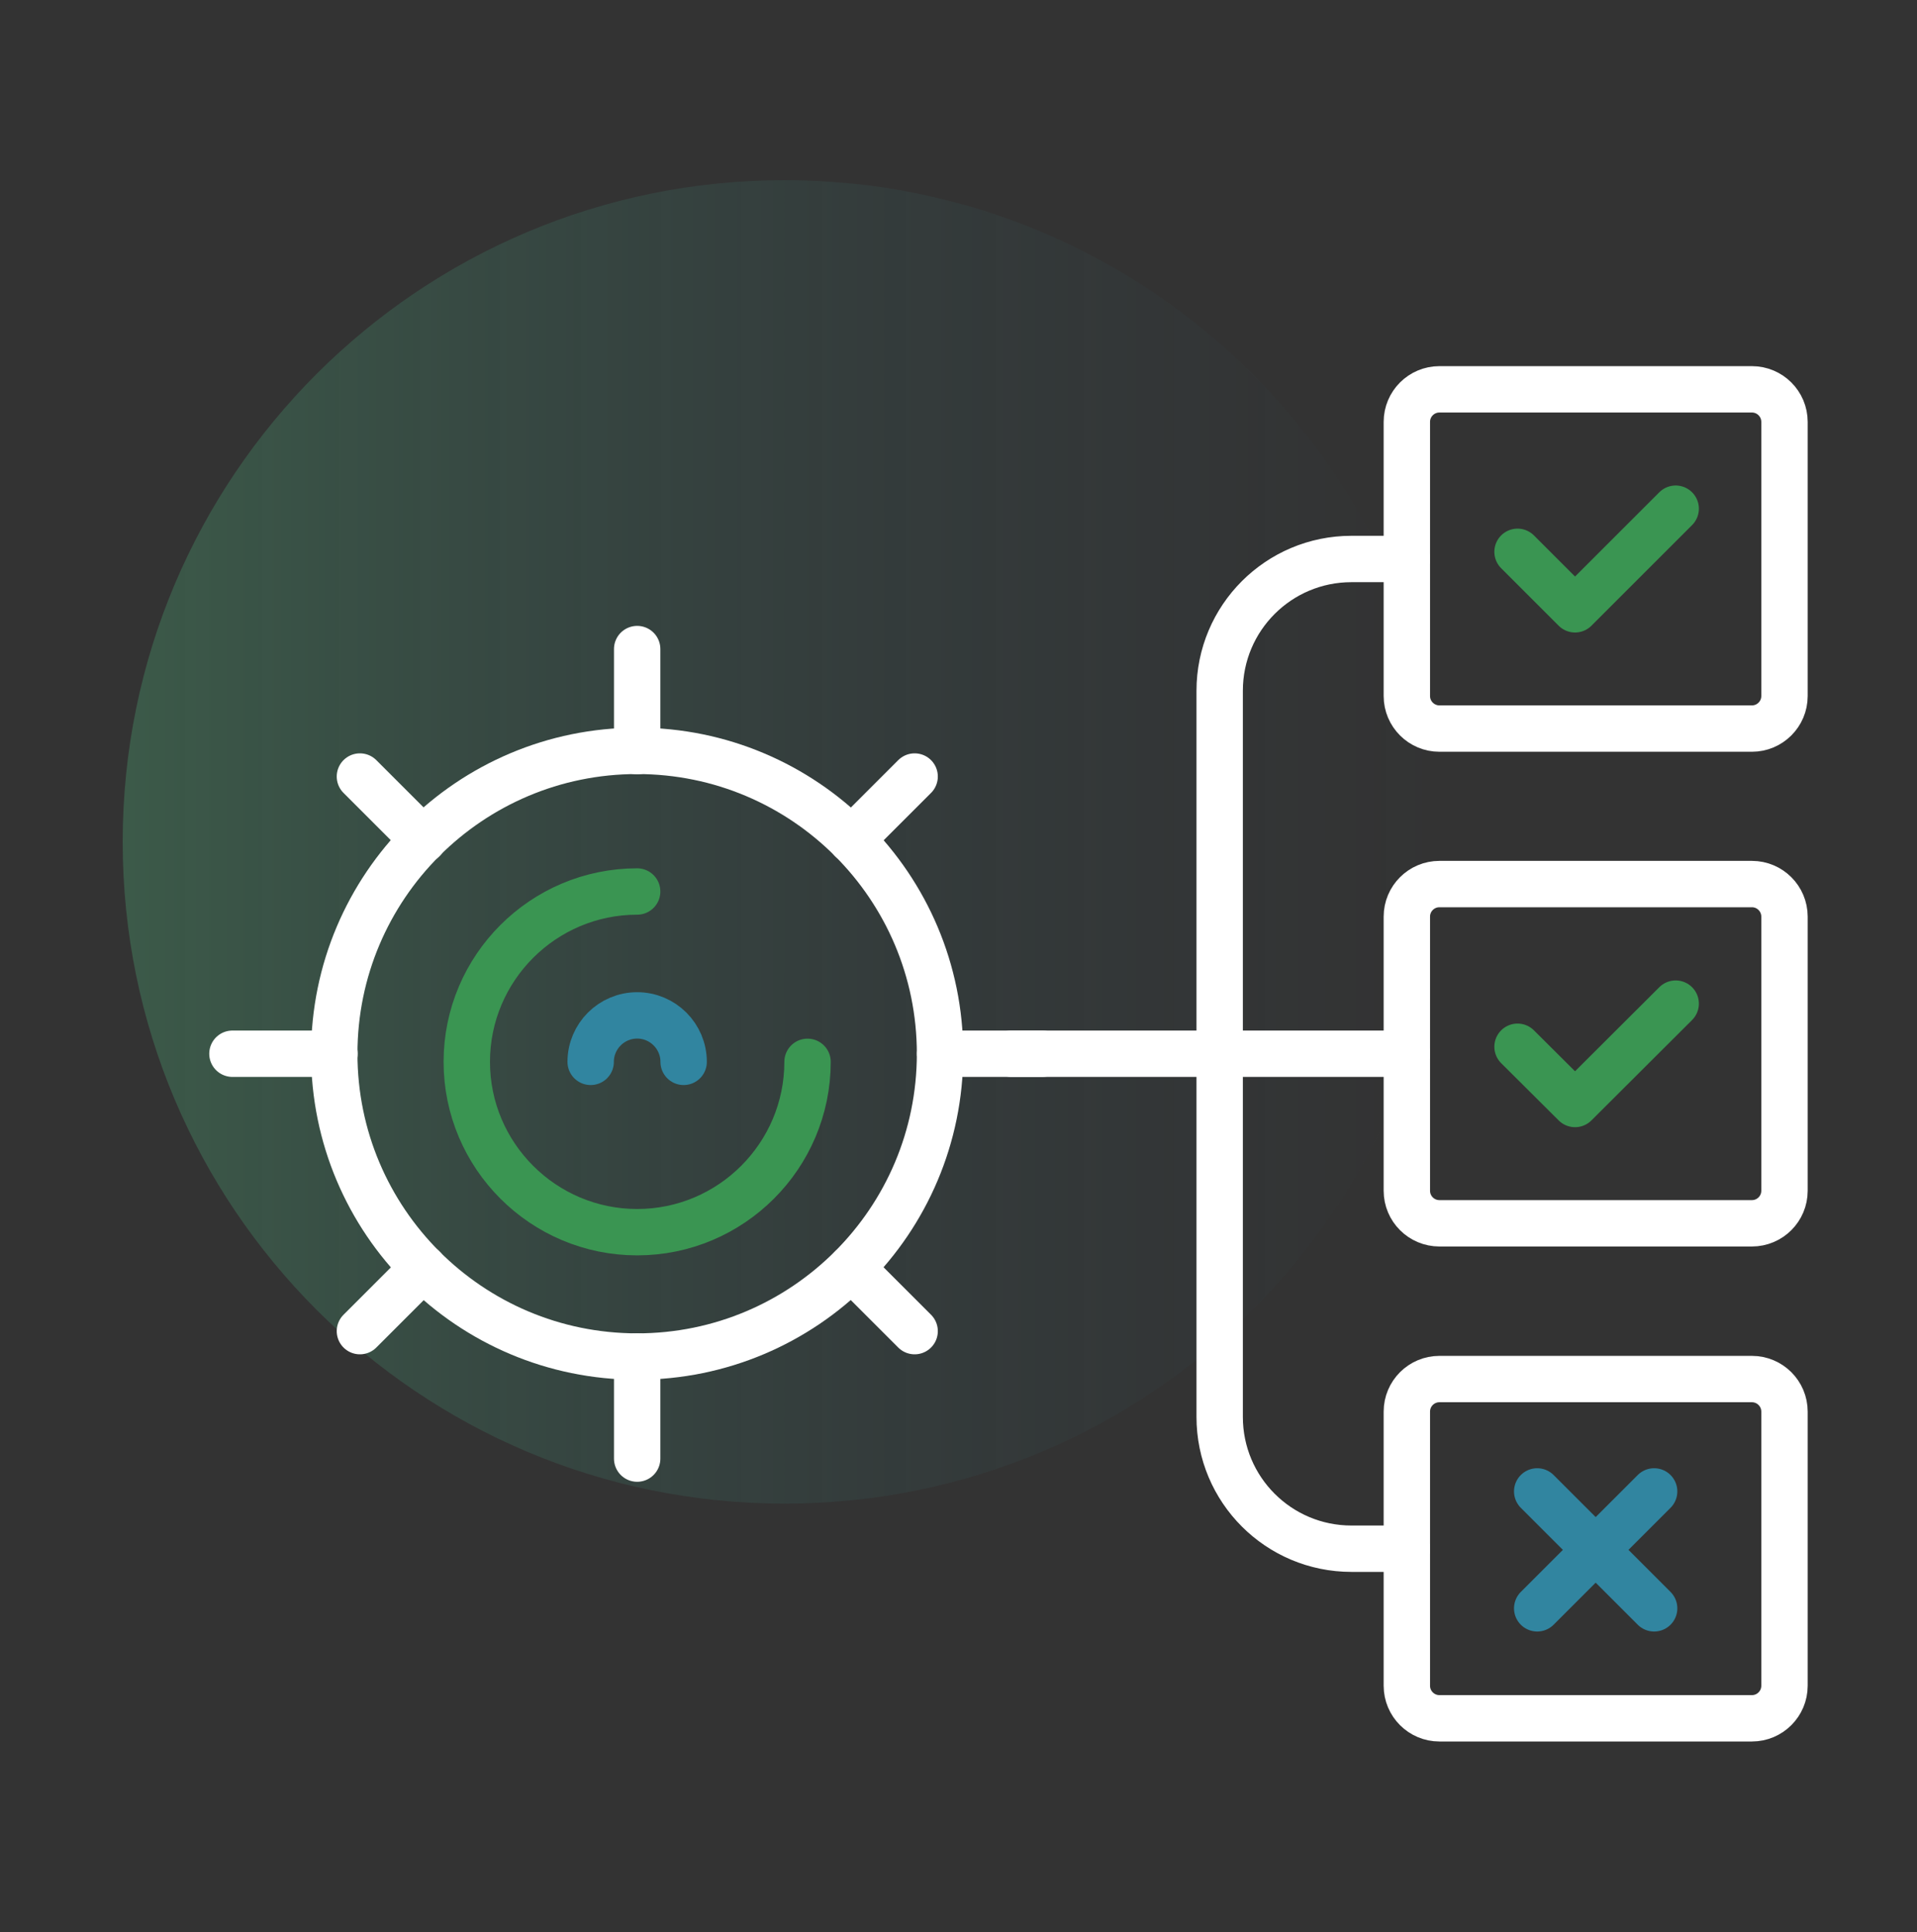
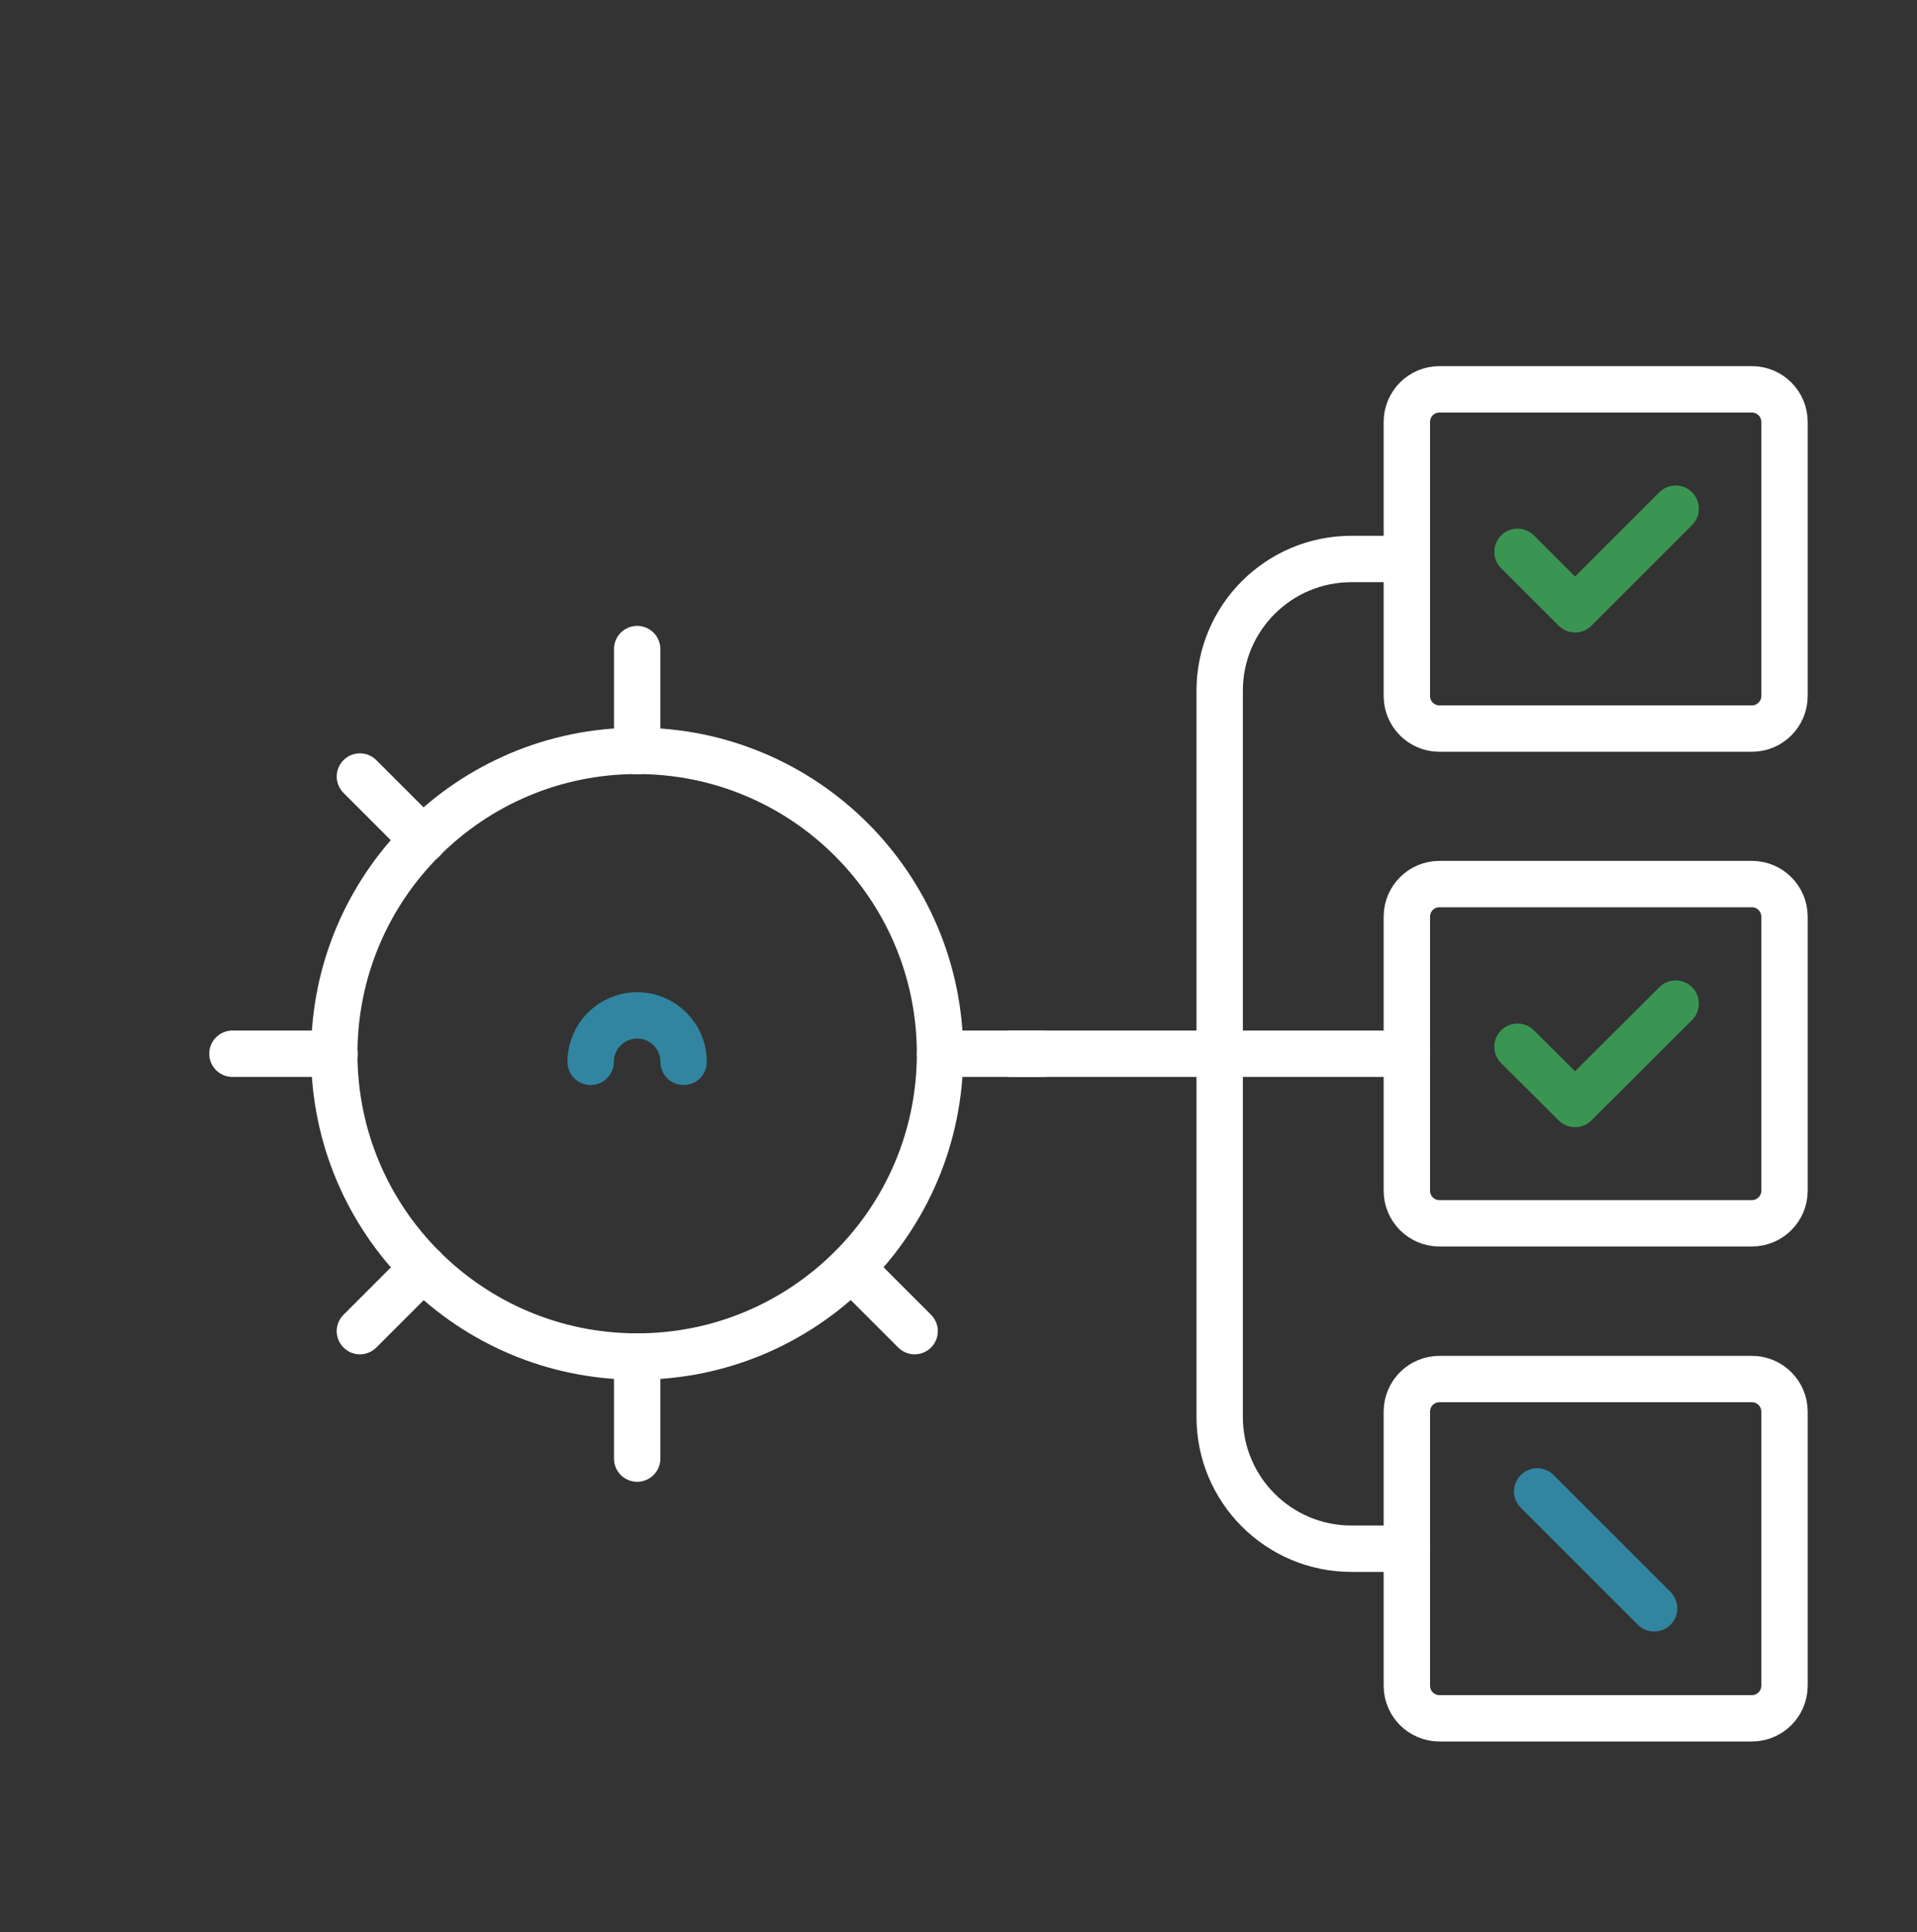
<svg xmlns="http://www.w3.org/2000/svg" width="124" height="125" viewBox="0 0 124 125" fill="none">
  <rect x="0" y="0" width="124" height="125" fill="#333333" stroke="none" />
  <g id="strikegraph-icon_ai-security-questionnaire-dark 1">
-     <path id="Vector" opacity="0.3" d="M50.747 97.278C74.39 97.278 93.558 78.111 93.558 54.467C93.558 30.823 74.39 11.656 50.747 11.656C27.103 11.656 7.936 30.823 7.936 54.467C7.936 78.111 27.103 97.278 50.747 97.278Z" fill="url(#paint0_linear_11843_1092)" />
    <path id="Vector_2" d="M91 36.164H87.419C82.707 36.164 78.894 39.977 78.894 44.689V91.67C78.894 96.382 82.707 100.195 87.419 100.195H91" stroke="white" stroke-width="3" stroke-miterlimit="10" stroke-linecap="round" />
    <path id="Vector_3" d="M91.001 68.172H65.426" stroke="white" stroke-width="3" stroke-miterlimit="10" stroke-linecap="round" />
    <path id="Vector_4" d="M113.321 25.188H93.109C91.945 25.188 91.001 26.131 91.001 27.296V45.028C91.001 46.192 91.945 47.136 93.109 47.136H113.321C114.485 47.136 115.429 46.192 115.429 45.028V27.296C115.429 26.131 114.485 25.188 113.321 25.188Z" stroke="white" stroke-width="3" stroke-miterlimit="10" stroke-linecap="round" />
    <path id="Vector_5" d="M41.214 87.762C52.034 87.762 60.806 78.99 60.806 68.17C60.806 57.35 52.034 48.578 41.214 48.578C30.394 48.578 21.622 57.35 21.622 68.17C21.622 78.99 30.394 87.762 41.214 87.762Z" stroke="white" stroke-width="3" stroke-miterlimit="10" />
    <path id="Vector_6" d="M41.215 48.595V41.992" stroke="white" stroke-width="3" stroke-miterlimit="10" stroke-linecap="round" />
    <path id="Vector_7" d="M41.215 94.365V87.762" stroke="white" stroke-width="3" stroke-miterlimit="10" stroke-linecap="round" />
    <path id="Vector_8" d="M27.373 54.33L23.281 50.238" stroke="white" stroke-width="3" stroke-miterlimit="10" stroke-linecap="round" />
    <path id="Vector_9" d="M59.163 86.119L55.071 82.027" stroke="white" stroke-width="3" stroke-miterlimit="10" stroke-linecap="round" />
    <path id="Vector_10" d="M21.638 68.172H15.035" stroke="white" stroke-width="3" stroke-miterlimit="10" stroke-linecap="round" />
    <path id="Vector_11" d="M67.41 68.172H60.807" stroke="white" stroke-width="3" stroke-miterlimit="10" stroke-linecap="round" />
-     <path id="Vector_12" d="M55.071 54.33L59.163 50.238" stroke="white" stroke-width="3" stroke-miterlimit="10" stroke-linecap="round" />
    <path id="Vector_13" d="M23.281 86.119L27.373 82.027" stroke="white" stroke-width="3" stroke-miterlimit="10" stroke-linecap="round" />
-     <path id="Vector_14" d="M41.215 57.676C35.139 57.676 30.194 62.62 30.194 68.696C30.194 74.772 35.139 79.717 41.215 79.717C47.291 79.717 52.235 74.772 52.235 68.696" stroke="#3A9552" stroke-width="3" stroke-miterlimit="10" stroke-linecap="round" />
    <path id="Vector_15" d="M38.207 68.698C38.207 67.04 39.556 65.691 41.214 65.691C42.873 65.691 44.221 67.04 44.221 68.698" stroke="#3185A0" stroke-width="3" stroke-miterlimit="10" stroke-linecap="round" />
    <path id="Vector_16" d="M98.161 35.7L101.881 39.42L108.391 32.91" stroke="#3A9552" stroke-width="3" stroke-linecap="round" stroke-linejoin="round" />
    <path id="Vector_17" d="M113.321 57.195H93.109C91.945 57.195 91.001 58.139 91.001 59.303V77.035C91.001 78.2 91.945 79.143 93.109 79.143H113.321C114.485 79.143 115.429 78.2 115.429 77.035V59.303C115.429 58.139 114.485 57.195 113.321 57.195Z" stroke="white" stroke-width="3" stroke-miterlimit="10" stroke-linecap="round" />
    <path id="Vector_18" d="M98.161 67.72L101.881 71.424L108.391 64.93" stroke="#3A9552" stroke-width="3" stroke-linecap="round" stroke-linejoin="round" />
    <path id="Vector_19" d="M113.321 89.219H93.109C91.945 89.219 91.001 90.162 91.001 91.327V109.059C91.001 110.223 91.945 111.167 93.109 111.167H113.321C114.485 111.167 115.429 110.223 115.429 109.059V91.327C115.429 90.162 114.485 89.219 113.321 89.219Z" stroke="white" stroke-width="3" stroke-miterlimit="10" stroke-linecap="round" />
    <path id="Vector_20" d="M99.433 96.488L106.997 104.052" stroke="#3185A0" stroke-width="3" stroke-miterlimit="10" stroke-linecap="round" />
-     <path id="Vector_21" d="M99.433 104.052L106.997 96.488" stroke="#3185A0" stroke-width="3" stroke-miterlimit="10" stroke-linecap="round" />
  </g>
  <defs>
    <linearGradient id="paint0_linear_11843_1092" x1="7.936" y1="54.467" x2="93.558" y2="54.467" gradientUnits="userSpaceOnUse">
      <stop stop-color="#50B57C" />
      <stop offset="0.17" stop-color="#49A57C" stop-opacity="0.81" />
      <stop offset="0.57" stop-color="#3A817E" stop-opacity="0.38" />
      <stop offset="0.86" stop-color="#316A7F" stop-opacity="0.1" />
      <stop offset="1" stop-color="#2E6280" stop-opacity="0" />
    </linearGradient>
  </defs>
</svg>